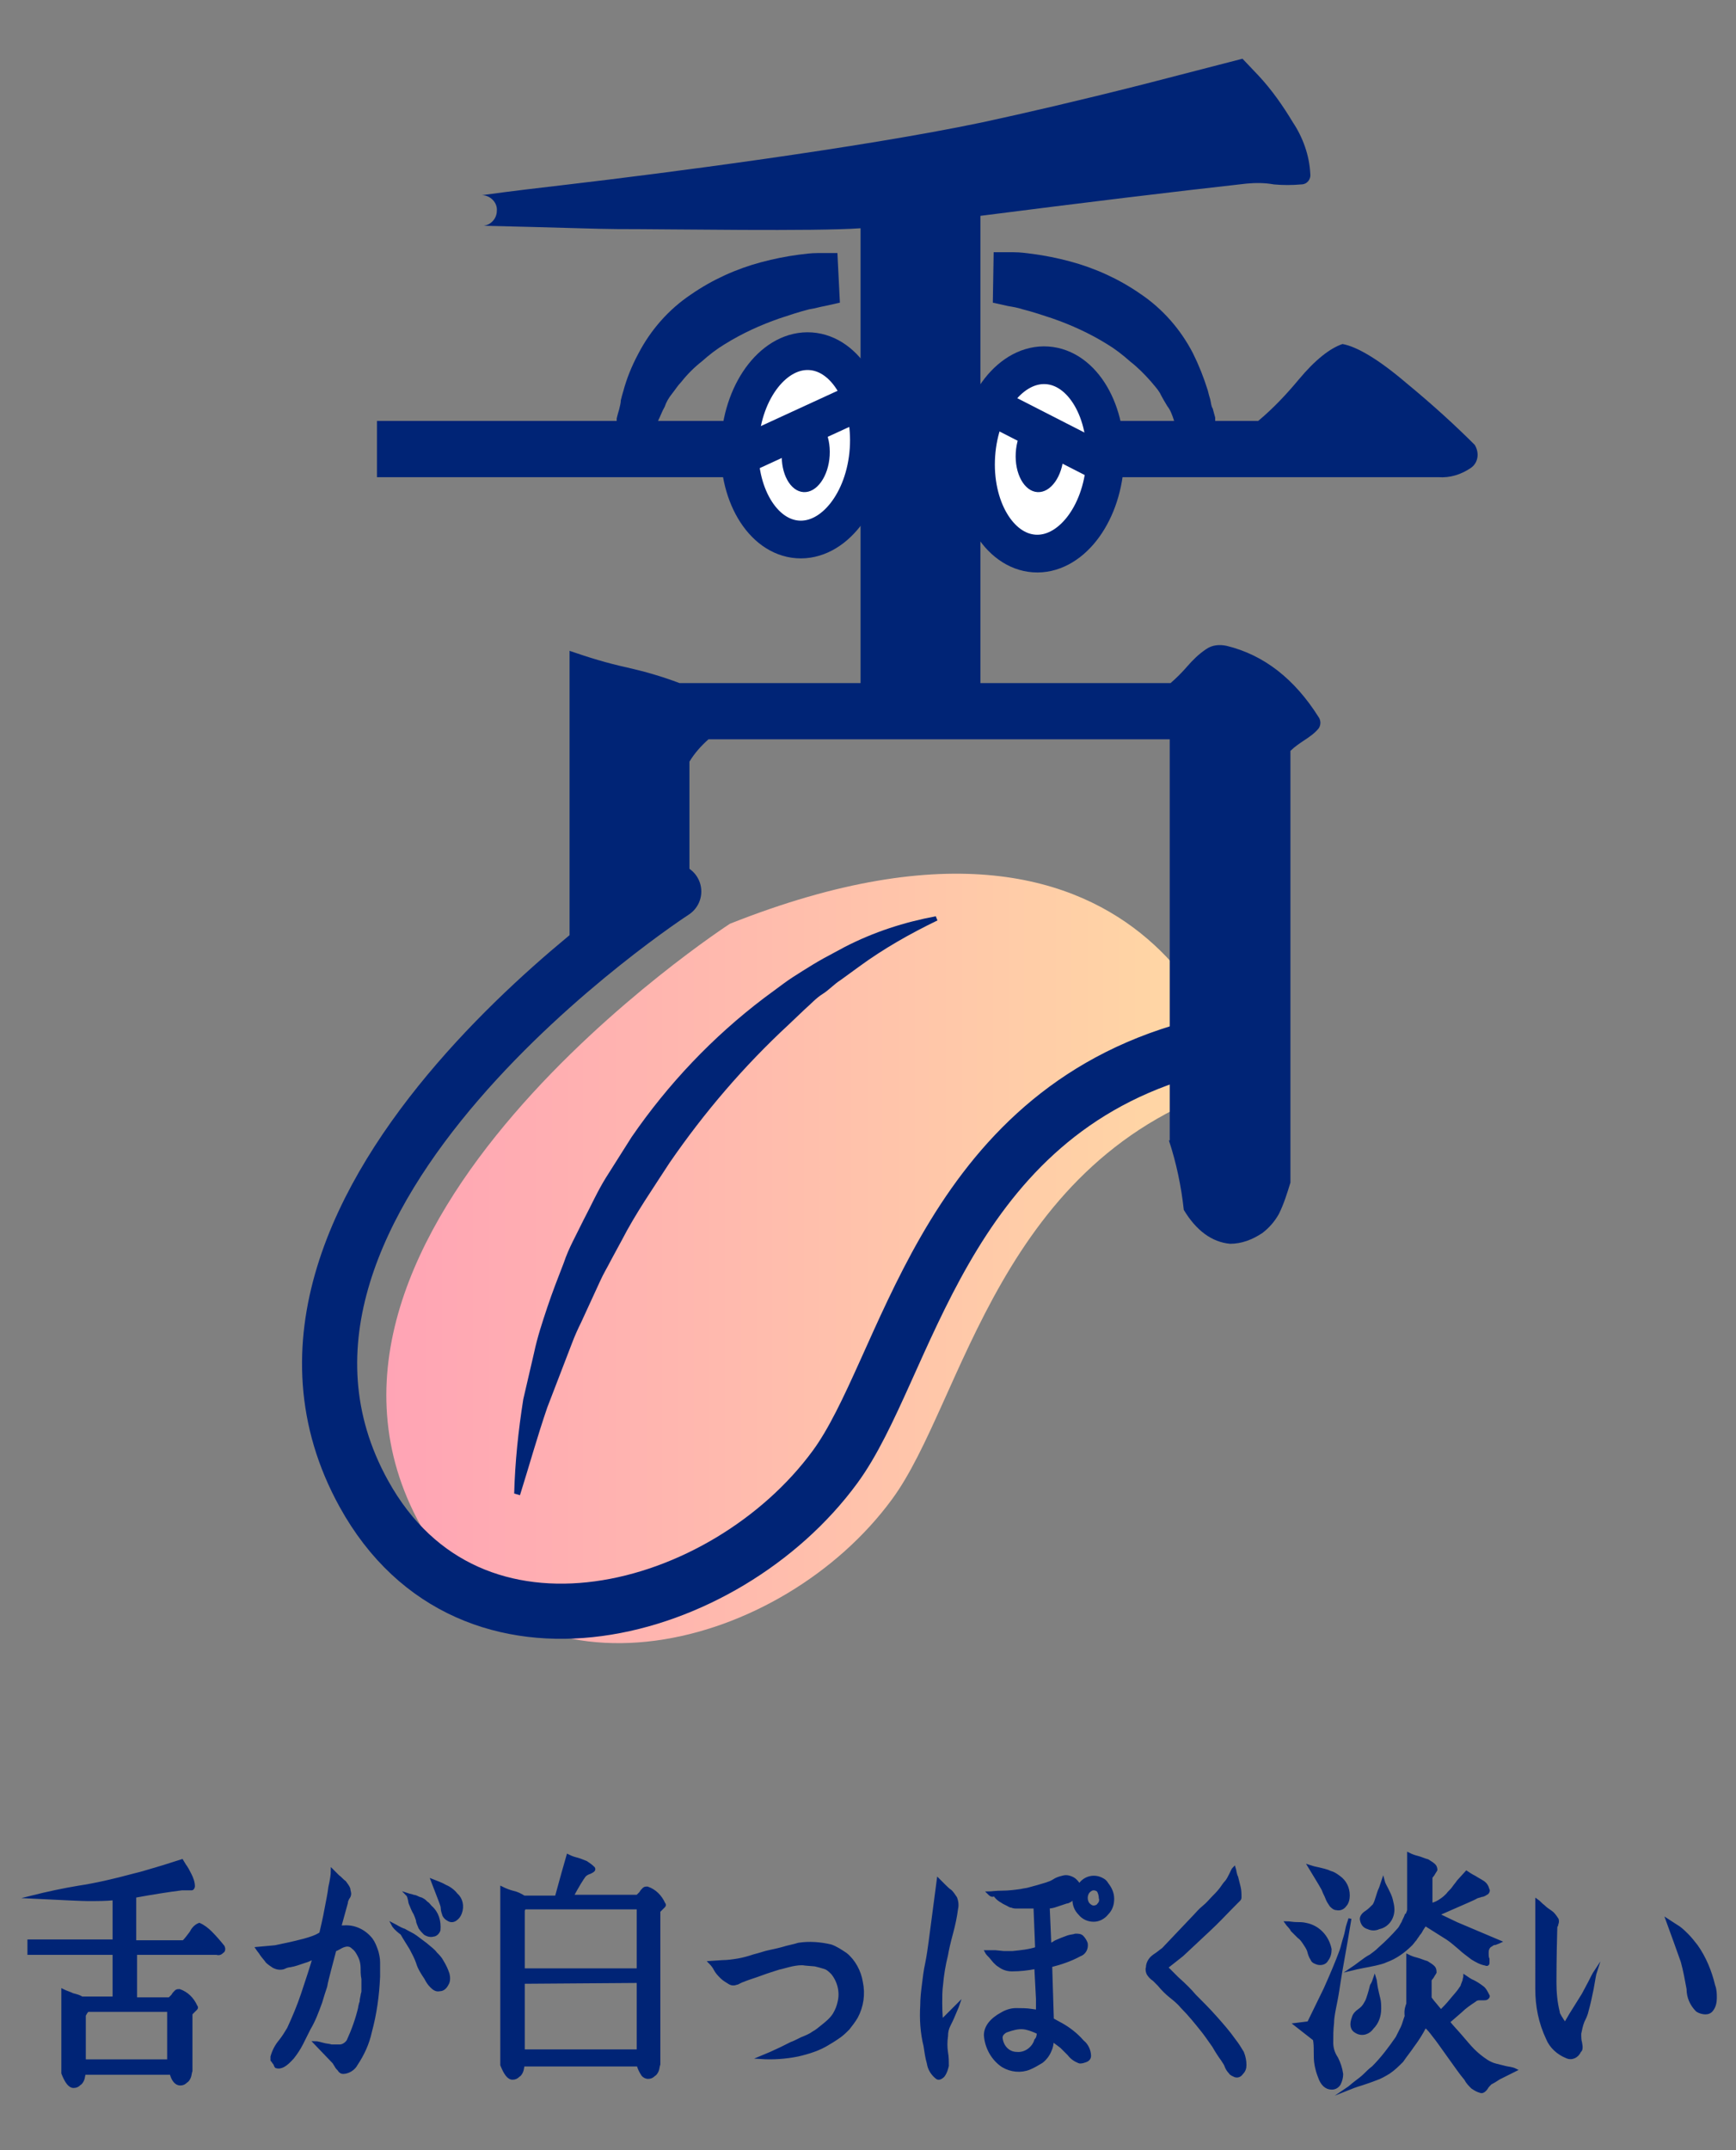
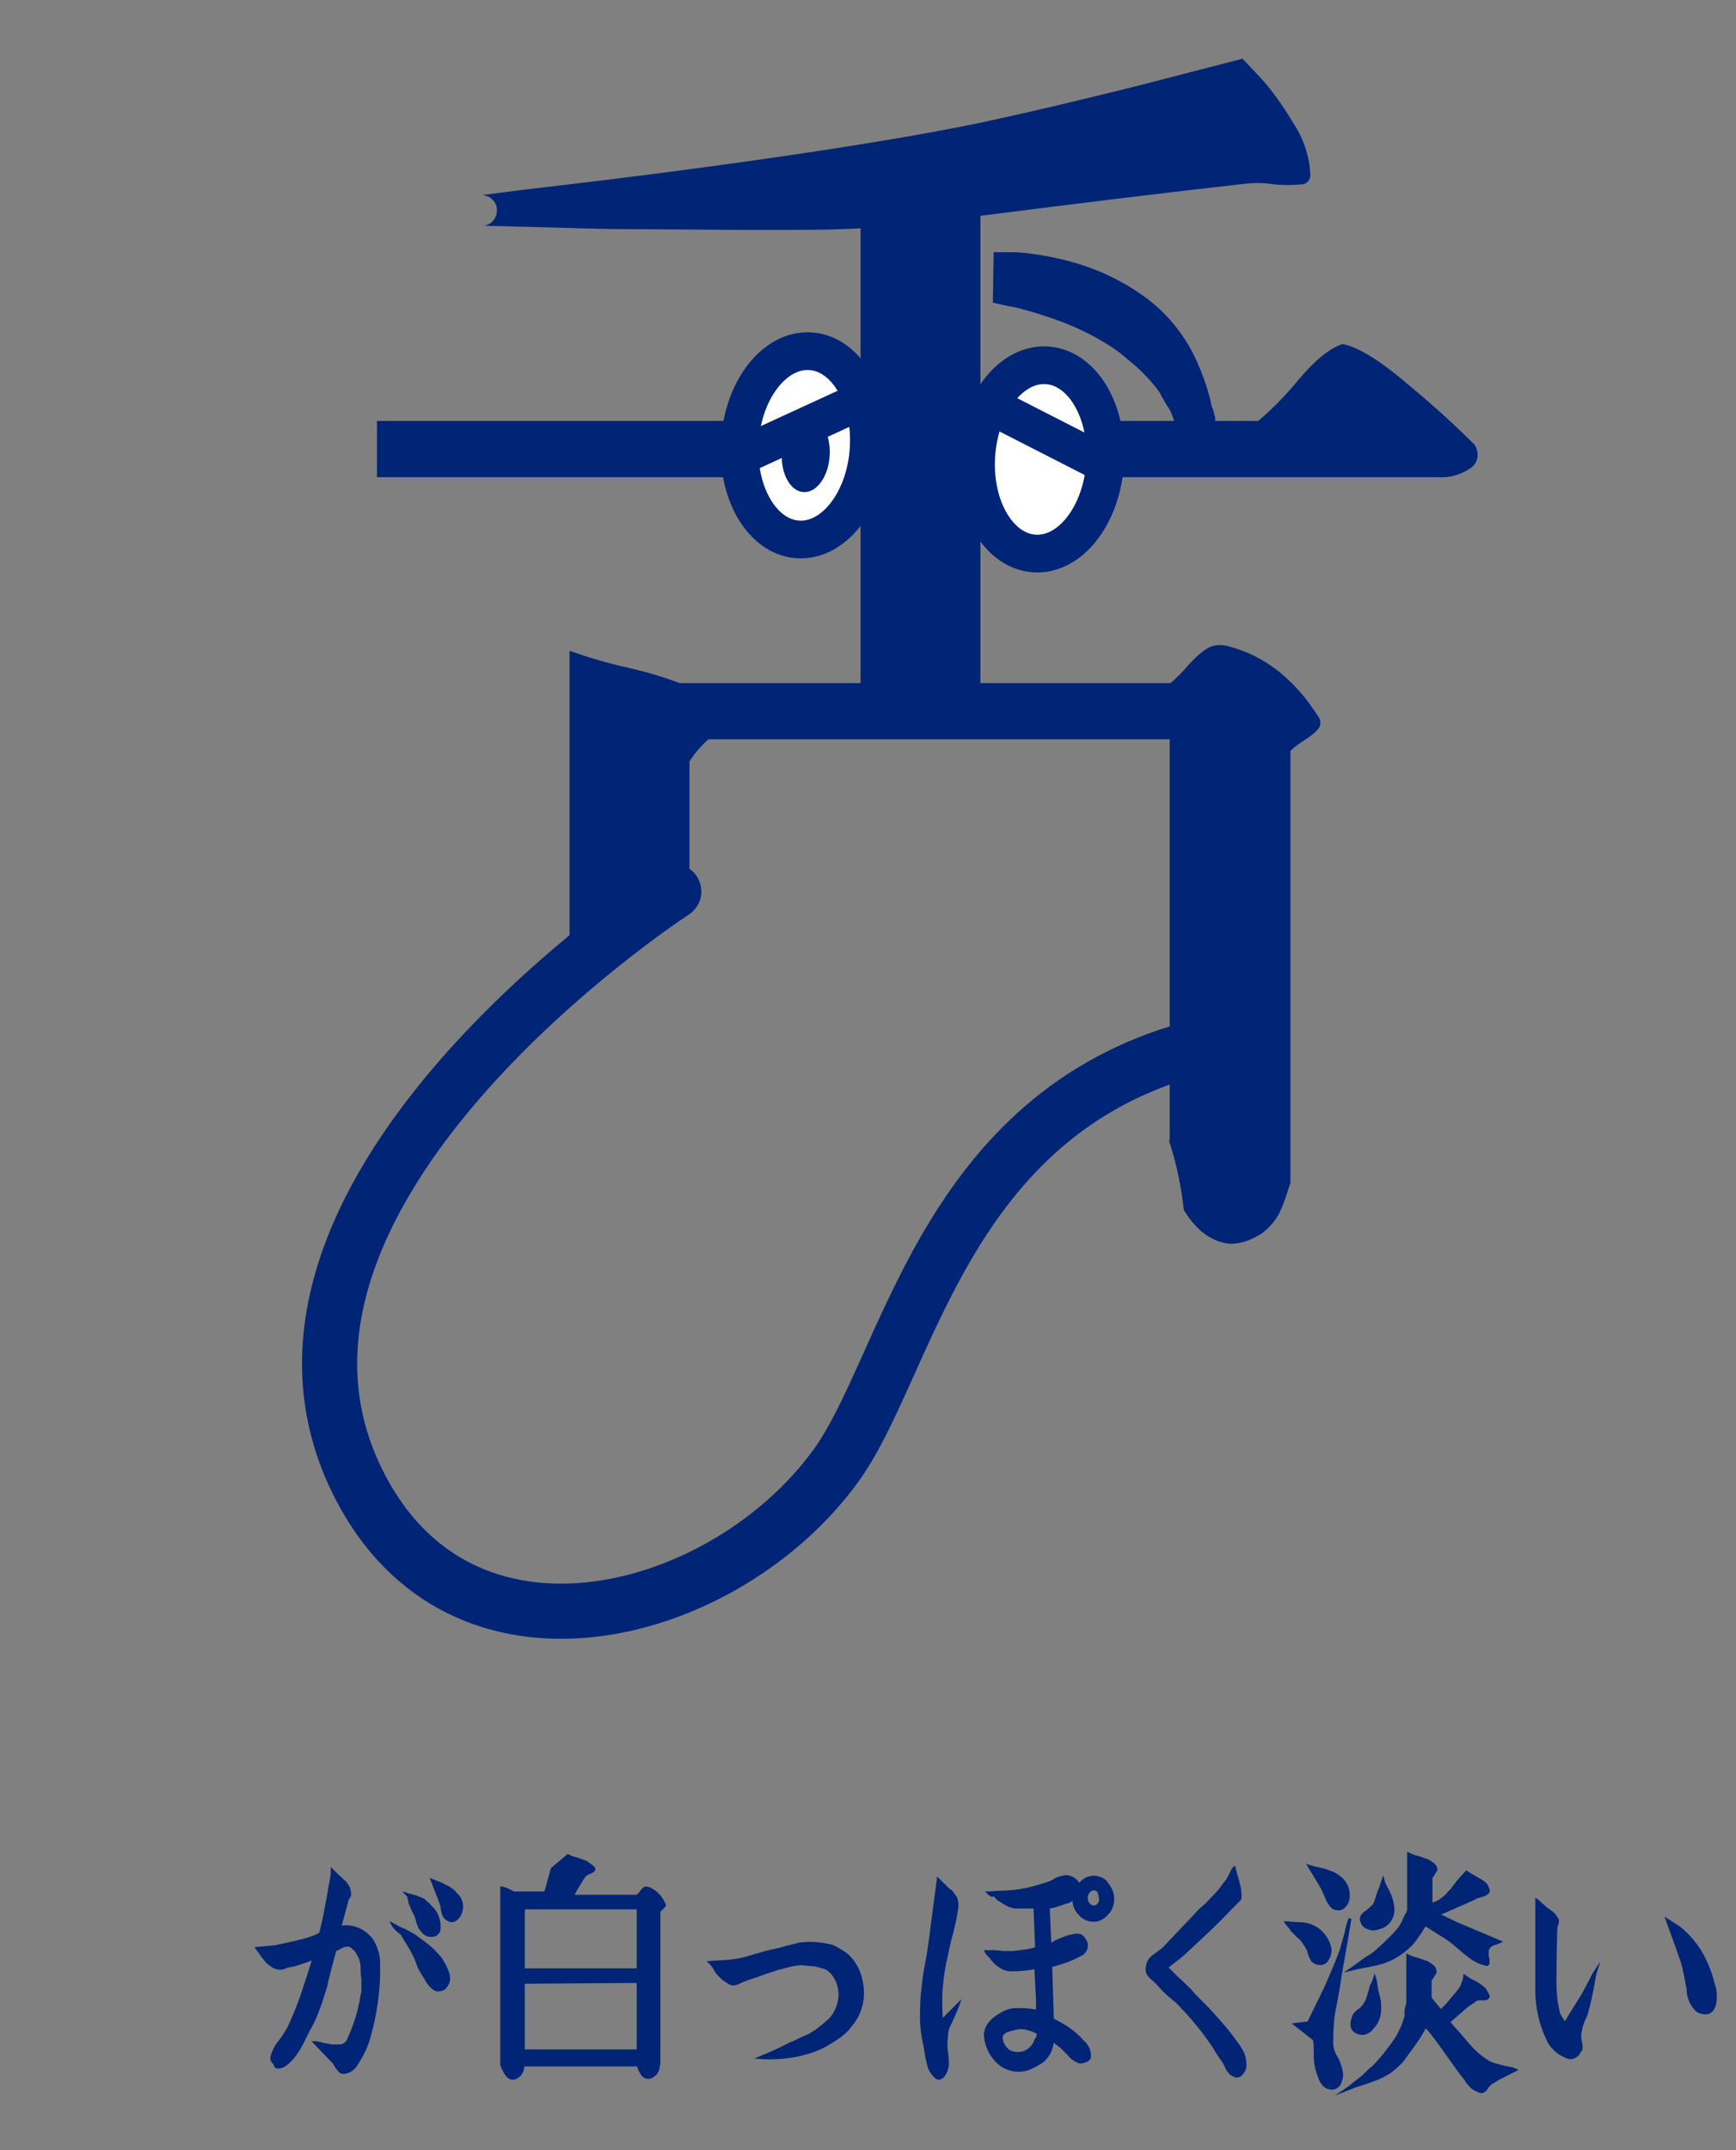
<svg xmlns="http://www.w3.org/2000/svg" version="1.1" id="レイヤー_1" x="0px" y="0px" viewBox="0 0 210 260" style="enable-background:new 0 0 210 260;" xml:space="preserve">
  <rect x="0" y="0" width="210" height="260" fill="#808080" stroke="none" />
  <style type="text/css">
	.st0{fill:#002476;stroke:#002476;stroke-width:0.361;stroke-miterlimit:10;}
	.st1{fill:url(#SVGID_1_);}
	.st2{fill:none;stroke:#002476;stroke-width:6.67;stroke-linecap:round;stroke-miterlimit:10;}
	.st3{fill:#002476;}
	.st4{fill:#FFFFFF;stroke:#002476;stroke-width:4.56;stroke-miterlimit:10;}
	.st5{fill:none;stroke:#002476;stroke-width:4.56;stroke-miterlimit:10;}
</style>
  <title>type_title_b</title>
  <g>
    <g id="デザイン">
-       <path class="st0" d="M22,225l0.3,0.5c0.3,0.4,0.5,0.8,0.7,1.2c0.2,0.4,0.4,0.9,0.4,1.4c0,0.1-0.1,0.3-0.2,0.3c-0.2,0-0.4,0-0.6,0    c-0.2,0-0.4,0-0.6,0c-1.6,0.2-3.5,0.5-5.7,0.9v5.5h5.9c0.3-0.3,0.6-0.7,0.9-1.1c0.2-0.4,0.5-0.8,1-1c0.5,0.2,1,0.6,1.4,1    c0.6,0.6,1.1,1.2,1.5,1.7c0.1,0.2,0.1,0.5-0.1,0.6c-0.2,0.2-0.4,0.3-0.7,0.2h-9.8v5.5h4.1c0.1-0.1,0.3-0.3,0.4-0.4    c0.1-0.2,0.2-0.3,0.4-0.5c0.1-0.1,0.3-0.1,0.4-0.1c0.9,0.3,1.6,1,2,1.9c0.1,0.1,0.1,0.2,0,0.3c-0.1,0.1-0.2,0.2-0.3,0.3    c-0.1,0.1-0.2,0.2-0.3,0.3v6.9c-0.1,0.3-0.1,0.6-0.2,0.8c-0.1,0.2-0.2,0.4-0.4,0.5c-0.2,0.2-0.4,0.3-0.7,0.3    c-0.5,0-0.9-0.5-1.1-1.3H10.2c-0.1,0.3-0.1,0.6-0.2,0.8c-0.1,0.2-0.2,0.4-0.4,0.5c-0.2,0.2-0.4,0.3-0.7,0.3    c-0.5,0-0.9-0.6-1.3-1.6v-10c0.4,0.2,0.8,0.3,1.2,0.5c0.4,0.1,0.8,0.2,1.1,0.4h3.9v-5.4H3.5v-1.5h10.3v-5.1c-1,0.1-2,0.1-3.2,0.1    c-0.6,0-2.8-0.1-6.8-0.3c2-0.5,3.9-0.9,5.7-1.2c2-0.3,4.2-0.8,6.8-1.5c0.9-0.2,2.1-0.6,3.5-1L22,225z M10.6,243.1    c-0.2,0.2-0.3,0.4-0.4,0.6v5.5h10.2v-6.1H10.6z" />
      <path class="st0" d="M31.1,235.6l2.2-0.2c0.9-0.2,2-0.4,3.5-0.8c0.7-0.2,1.4-0.4,2-0.8c0.1-0.5,0.4-1.6,0.7-3.3    c0.1-0.6,0.3-1.4,0.4-2.3c0.2-0.9,0.3-1.5,0.3-2c0.2,0.2,0.5,0.5,0.7,0.7c0.3,0.2,0.5,0.5,0.8,0.7c0.2,0.3,0.4,0.5,0.5,0.8    c0,0.2,0.1,0.4,0.1,0.6c0,0.2-0.1,0.4-0.2,0.5c-0.1,0.2-0.2,0.4-0.2,0.6l-0.8,2.9h0.5c1.3-0.1,2.5,0.5,3.3,1.5    c0.3,0.4,0.5,0.9,0.7,1.5c0.1,0.4,0.2,0.8,0.2,1.3c0,0.3,0,0.9,0,1.7c-0.1,2.3-0.4,4.5-1,6.7c-0.3,1.4-0.9,2.7-1.7,3.9    c-0.3,0.6-1,1-1.6,1c-0.2,0-0.3-0.1-0.4-0.2c-0.1-0.2-0.3-0.3-0.4-0.5c-0.1-0.2-0.2-0.3-0.3-0.5l-2.3-2.4c0.3,0,0.6,0.1,1,0.2    c0.3,0.1,0.7,0.1,1,0.2c0.3,0,0.6,0,1,0c0.4,0,0.8-0.3,1-0.6c0.6-1.3,1.1-2.7,1.4-4c0-0.2,0.1-0.4,0.1-0.5    c0.1-0.2,0.1-0.4,0.1-0.5l0.1-0.5c0-0.2,0.1-0.3,0.1-0.5c0-0.1,0-0.3,0-0.5c0-0.2,0-0.4,0-0.5c0-0.2,0-0.4,0-0.5    c-0.1-0.5-0.1-1-0.1-1.4c0-0.4-0.1-0.9-0.3-1.3c-0.2-0.4-0.4-0.8-0.8-1.1c-0.2-0.2-0.4-0.3-0.7-0.3c-0.2,0-0.5,0.1-0.7,0.2    c-0.2,0.1-0.5,0.3-0.8,0.4l-0.1,0.4l-0.5,1.9c-0.2,0.8-0.4,1.5-0.5,2.1c-0.2,0.6-0.4,1.2-0.6,1.9c-0.4,1.1-0.8,2.2-1.4,3.2    c-0.3,0.6-0.6,1.2-0.9,1.8c-0.3,0.6-0.7,1.2-1.1,1.7c-0.8,0.9-1.4,1.3-2,1.1c-0.1-0.1-0.1-0.3-0.2-0.4c-0.1-0.1-0.2-0.3-0.3-0.4    c0-0.1,0-0.3,0-0.4c0.2-0.7,0.5-1.3,1-1.9c0.4-0.5,0.7-1,1-1.5c0.6-1.3,1.2-2.7,1.7-4.2c0.6-1.8,1.1-3.3,1.4-4.4    c-0.4,0.2-0.8,0.4-1.2,0.5c-0.6,0.2-1.1,0.4-1.7,0.5c-0.2,0-0.5,0.1-0.7,0.2c-0.2,0.1-0.4,0.1-0.6,0.1c-0.2,0-0.5-0.1-0.7-0.2    c-0.3-0.2-0.6-0.4-0.8-0.6c-0.2-0.3-0.5-0.6-0.7-0.9C31.5,236.1,31.3,235.9,31.1,235.6z M47.5,232.7c0.4,0.2,0.8,0.5,1.4,0.7    c0.5,0.3,1,0.5,1.4,0.8c0.4,0.3,0.8,0.6,1.2,0.9c0.6,0.5,1,0.8,1.2,1.1c0.3,0.3,0.6,0.6,0.8,1c0.3,0.5,0.5,0.9,0.7,1.5    c0.1,0.4,0.1,0.9-0.1,1.2c-0.2,0.4-0.5,0.7-0.9,0.7c-0.4,0.1-0.7-0.1-1-0.4c-0.3-0.3-0.5-0.6-0.7-1c-0.4-0.6-0.8-1.2-1-1.9    c-0.2-0.6-0.5-1.1-0.8-1.7c-0.3-0.5-0.7-1.1-1.1-1.8C47.9,233.3,47.6,232.9,47.5,232.7z M49.3,229.1c0.3,0.1,0.5,0.1,0.7,0.2    c0.2,0,0.4,0.1,0.6,0.2c0.2,0.1,0.4,0.1,0.5,0.2c0.2,0.1,0.3,0.2,0.5,0.4c0.2,0.1,0.3,0.3,0.5,0.5c0.8,0.7,1.1,1.7,1,2.8    c-0.1,0.3-0.4,0.6-0.7,0.6c-0.3,0.1-0.7,0-1-0.2c-0.2-0.2-0.4-0.4-0.6-0.7c-0.1-0.3-0.3-0.6-0.3-0.9c-0.1-0.3-0.2-0.6-0.3-0.8    c-0.2-0.3-0.4-0.8-0.6-1.3C49.5,229.5,49.4,229.2,49.3,229.1z M52.3,227.4c0.5,0.2,1.1,0.4,1.6,0.7c0.5,0.2,1,0.6,1.3,1    c0.6,0.5,0.8,1.4,0.5,2.2c-0.1,0.3-0.3,0.6-0.6,0.8c-0.3,0.2-0.6,0.2-0.9,0c-0.2-0.1-0.4-0.3-0.5-0.5c-0.1-0.3-0.2-0.6-0.2-0.8    c0-0.3-0.1-0.5-0.2-0.8L52.3,227.4z" />
-       <path class="st0" d="M68.7,224.4c0.4,0.2,0.7,0.3,1.1,0.4c0.4,0.1,0.8,0.3,1.1,0.4c0.3,0.2,0.6,0.4,0.9,0.7c0.1,0.2,0,0.3-0.4,0.5    c-0.3,0.1-0.5,0.2-0.7,0.4c-0.3,0.4-0.8,1.2-1.5,2.5h7.9c0.1-0.1,0.3-0.3,0.4-0.4c0.1-0.2,0.2-0.3,0.4-0.5    c0.1-0.1,0.3-0.1,0.4-0.1c0.9,0.3,1.6,1,2,1.9c0.1,0.1,0.1,0.2,0,0.3c-0.1,0.1-0.2,0.2-0.3,0.3c-0.1,0.1-0.2,0.2-0.3,0.3v18.5    c-0.1,0.3-0.1,0.6-0.2,0.8c-0.1,0.2-0.2,0.4-0.4,0.5c-0.2,0.2-0.4,0.3-0.7,0.3c-0.3,0-0.6-0.2-0.7-0.4c-0.2-0.3-0.4-0.7-0.5-1.1    H63.3c-0.1,0.3-0.1,0.6-0.2,0.8c-0.1,0.2-0.2,0.4-0.4,0.5c-0.2,0.2-0.4,0.3-0.7,0.3c-0.5,0-0.9-0.6-1.3-1.6v-21.4    c0.4,0.2,0.9,0.4,1.3,0.5c0.5,0.1,0.9,0.3,1.4,0.6h3.9l0.8-2.9L68.7,224.4z M63.5,230.7c-0.1,0.1-0.2,0.2-0.2,0.4v7.1h13.9v-7.5    H63.5z M63.3,239.7v8.3h13.9v-8.4L63.3,239.7z" />
+       <path class="st0" d="M68.7,224.4c0.4,0.2,0.7,0.3,1.1,0.4c0.4,0.1,0.8,0.3,1.1,0.4c0.3,0.2,0.6,0.4,0.9,0.7c0.1,0.2,0,0.3-0.4,0.5    c-0.3,0.1-0.5,0.2-0.7,0.4c-0.3,0.4-0.8,1.2-1.5,2.5h7.9c0.1-0.1,0.3-0.3,0.4-0.4c0.1-0.2,0.2-0.3,0.4-0.5    c0.1-0.1,0.3-0.1,0.4-0.1c0.9,0.3,1.6,1,2,1.9c0.1,0.1,0.1,0.2,0,0.3c-0.1,0.1-0.2,0.2-0.3,0.3c-0.1,0.1-0.2,0.2-0.3,0.3v18.5    c-0.1,0.3-0.1,0.6-0.2,0.8c-0.1,0.2-0.2,0.4-0.4,0.5c-0.2,0.2-0.4,0.3-0.7,0.3c-0.3,0-0.6-0.2-0.7-0.4c-0.2-0.3-0.4-0.7-0.5-1.1    H63.3c-0.1,0.3-0.1,0.6-0.2,0.8c-0.1,0.2-0.2,0.4-0.4,0.5c-0.2,0.2-0.4,0.3-0.7,0.3c-0.5,0-0.9-0.6-1.3-1.6v-21.4    c0.5,0.1,0.9,0.3,1.4,0.6h3.9l0.8-2.9L68.7,224.4z M63.5,230.7c-0.1,0.1-0.2,0.2-0.2,0.4v7.1h13.9v-7.5    H63.5z M63.3,239.7v8.3h13.9v-8.4L63.3,239.7z" />
      <path class="st0" d="M85.9,237.3l1.5-0.1c0.6,0,1.3-0.1,1.9-0.2c0.6-0.1,1.3-0.3,1.9-0.5c0.8-0.2,1.3-0.4,1.8-0.5    c0.4-0.1,1-0.2,1.7-0.4c0.6-0.2,1.3-0.3,1.9-0.5c1.3-0.2,2.6-0.1,3.9,0.2c0.6,0.2,1.2,0.6,1.8,1c1,0.8,1.7,2.1,1.9,3.4    c0.3,1.4,0.1,2.9-0.6,4.2c-0.3,0.5-0.6,0.9-1,1.4c-0.3,0.3-0.6,0.6-1,0.9c-0.3,0.2-0.7,0.5-1.4,0.9c-1.1,0.7-2.4,1.1-3.7,1.4    c-1.5,0.3-3,0.4-4.5,0.3l1.2-0.5l1.3-0.6l1.2-0.6c0.3-0.1,0.7-0.3,1.3-0.6c0.5-0.2,1-0.4,1.4-0.7c0.4-0.2,0.7-0.5,1.1-0.8    c0.5-0.4,1-0.8,1.4-1.4c0.3-0.5,0.5-1,0.6-1.5c0.3-1.2,0-2.5-0.8-3.5c-0.3-0.3-0.6-0.6-1-0.7c-0.3-0.1-0.7-0.2-1.1-0.3l-1.2-0.1    c-0.5-0.1-1.1,0-1.6,0.1c-0.5,0.1-1.1,0.3-1.6,0.4c-0.6,0.2-1.3,0.4-2.1,0.7c-0.8,0.3-1.5,0.5-2,0.7c-0.2,0.1-0.3,0.1-0.5,0.2    l-0.4,0.2c-0.1,0-0.3,0.1-0.4,0.1c-0.2,0-0.3,0-0.5-0.1c-0.3-0.2-0.7-0.4-1-0.7c-0.3-0.3-0.6-0.6-0.8-1    C86.4,237.9,86.2,237.6,85.9,237.3z" />
      <path class="st0" d="M115.9,242.4c-0.1,0.3-0.3,0.7-0.5,1.2s-0.4,0.9-0.6,1.3c-0.2,0.4-0.3,0.8-0.3,1.3c-0.1,0.7-0.1,1.3,0,2    c0.1,0.5,0.1,1.1,0.1,1.6c-0.1,0.4-0.2,0.8-0.5,1.2c-0.3,0.3-0.6,0.4-0.8,0.2c-0.5-0.4-0.9-1-1-1.7c-0.2-0.7-0.3-1.4-0.4-2.1    c-0.4-1.6-0.5-3.3-0.4-4.9c0-0.9,0.1-1.7,0.2-2.5c0.1-0.8,0.2-1.7,0.4-2.6c0.2-1,0.3-1.8,0.4-2.5l1-7.6c0.2,0.2,0.4,0.4,0.7,0.7    s0.5,0.5,0.8,0.7c0.2,0.2,0.4,0.5,0.6,0.8c0.2,0.5,0.2,1,0.1,1.4c-0.1,0.8-0.3,1.8-0.6,2.9s-0.5,2-0.6,2.6    c-0.3,1.2-0.5,2.4-0.6,3.6c-0.1,0.7-0.1,1.5-0.1,2.2c0,1.4,0.1,2.1,0.1,2.2L115.9,242.4z M119.6,228.9c0.3,0,0.8-0.1,1.7-0.1    c0.7,0,1.5-0.1,2.2-0.2c0.4-0.1,0.7-0.1,1-0.2l1.1-0.3l1-0.3c0.3-0.1,0.6-0.2,0.9-0.4c0.3-0.2,0.6-0.3,1-0.4    c0.3-0.1,0.6-0.1,0.9,0c0.3,0.1,0.5,0.2,0.7,0.4c0.2,0.2,0.4,0.4,0.4,0.7c0.6-1.1,1.9-1.4,2.9-0.8c0.2,0.1,0.4,0.3,0.5,0.5    c0.4,0.5,0.7,1.1,0.7,1.8c0,0.7-0.2,1.3-0.7,1.8c-0.4,0.5-1,0.8-1.6,0.8c-0.7,0-1.3-0.3-1.7-0.8c-0.5-0.5-0.7-1.1-0.7-1.8v-0.2    c-0.1,0.1-0.3,0.3-0.4,0.4c-0.2,0.1-0.3,0.2-0.5,0.2l-0.6,0.2l-0.6,0.2c-0.3,0.1-0.6,0.2-1,0.2l0.2,4.6c0.2-0.1,0.4-0.2,0.7-0.4    l0.7-0.3c0.3-0.1,0.5-0.2,0.8-0.3c0.3-0.1,0.6-0.1,0.9-0.2c0.3,0,0.6,0,0.8,0.2c0.2,0.2,0.4,0.5,0.5,0.8c0.1,0.6-0.2,1.2-0.8,1.4    c-1.1,0.6-2.3,1-3.5,1.3l0.2,6.5l1.1,0.6c0.9,0.5,1.8,1.2,2.5,2c0,0.1,0.1,0.1,0.1,0.1c0.5,0.4,0.8,1.1,0.8,1.7    c0,0.3-0.2,0.5-0.5,0.6c-0.3,0.1-0.6,0.2-0.8,0.1c-0.5-0.2-0.9-0.5-1.2-0.9c-0.3-0.3-0.6-0.6-0.9-0.9c-0.5-0.4-1-0.7-1.1-0.9    c0,0.5-0.1,1-0.3,1.4c-0.2,0.5-0.6,1-1,1.3c-0.5,0.3-1,0.6-1.5,0.8c-1,0.4-2.2,0.3-3.2-0.3c-1.2-0.8-2-2.2-2.1-3.7    c0-1,0.7-1.9,2-2.6c0.5-0.3,1.1-0.5,1.7-0.5c0.6,0,1.3,0,1.9,0.1l0.7,0.1c0-0.6,0-1.1,0-1.5l-0.2-3.8c-1,0.2-1.9,0.3-2.9,0.3    c-0.6,0-1.1-0.2-1.5-0.5c-0.2-0.1-0.4-0.3-0.6-0.5l-0.5-0.6c-0.2-0.2-0.4-0.4-0.5-0.6c0.3,0,0.6,0,1.1,0l1,0.1c0.2,0,0.6,0,1.1,0    c1-0.1,2-0.2,2.9-0.5l-0.2-5c-0.6,0-1.3,0-2.2,0c-0.2,0-0.4,0-0.6-0.1c-0.2,0-0.3-0.1-0.5-0.2l-0.4-0.2c-0.2-0.1-0.3-0.2-0.5-0.3    c-0.3-0.2-0.5-0.4-0.7-0.7C120,229.3,119.8,229.1,119.6,228.9z M125.6,245.8c-0.4-0.2-0.9-0.4-1.3-0.5c-0.7-0.2-1.3-0.1-2,0.1    l-0.6,0.2c-0.2,0.1-0.3,0.2-0.4,0.3c-0.1,0.1-0.2,0.3-0.2,0.5c0.1,1.1,0.9,1.9,1.9,1.9c1,0.1,2-0.6,2.3-1.6    C125.5,246.5,125.6,246.2,125.6,245.8z M131.7,228.7c-0.2,0.2-0.3,0.5-0.3,0.8c0,0.3,0.1,0.6,0.3,0.8c0.2,0.2,0.4,0.3,0.6,0.3    c0.2,0,0.5-0.1,0.6-0.3c0.2-0.2,0.3-0.5,0.2-0.8c0-0.3-0.1-0.6-0.2-0.8c-0.1-0.2-0.4-0.3-0.6-0.3    C132.1,228.4,131.9,228.5,131.7,228.7z" />
      <path class="st0" d="M149.3,225.9c0.1,0.3,0.1,0.7,0.3,1.1c0.1,0.4,0.2,0.8,0.3,1.2c0.1,0.4,0.1,0.8,0.1,1.2c0,0.1,0,0.2-0.1,0.3    c-0.1,0.1-0.2,0.2-0.3,0.3c-0.1,0.1-0.2,0.2-0.3,0.3c-1,1-2,2.1-3.2,3.2l-3.1,2.9l-1.9,1.5l1.3,1.3c0.9,0.8,1.6,1.5,2.1,2.1    c0.8,0.8,1.7,1.7,2.5,2.6c0.8,0.9,1.6,1.8,2.3,2.8c0.4,0.5,0.7,1,1,1.5c0.2,0.5,0.3,1,0.3,1.5c0,0.4-0.1,0.7-0.4,1    c-0.2,0.3-0.5,0.4-0.8,0.3c-0.2-0.1-0.5-0.2-0.6-0.4c-0.2-0.2-0.4-0.5-0.5-0.8c-0.1-0.3-0.3-0.5-0.4-0.7c-0.3-0.4-0.7-1-1.1-1.7    c-0.5-0.7-0.9-1.3-1.3-1.8c-0.8-1-1.6-2-2.5-2.9c-0.4-0.5-0.9-0.9-1.4-1.3c-0.5-0.4-1-0.9-1.4-1.4c-0.2-0.2-0.4-0.4-0.6-0.6    c-0.3-0.2-0.5-0.4-0.7-0.7c-0.1-0.2-0.2-0.5-0.1-0.8c0-0.3,0.1-0.6,0.3-0.9c0.2-0.3,0.5-0.5,0.8-0.7c0.3-0.2,0.5-0.4,0.8-0.6    l3.8-4c0.3-0.3,0.6-0.7,1.1-1.1s0.8-0.8,1.1-1.1c0.3-0.3,0.7-0.7,1-1.1c0.3-0.4,0.4-0.6,0.6-0.8s0.4-0.6,0.6-1    S149.1,226.1,149.3,225.9z" />
      <path class="st0" d="M155.6,232.5c0.4,0,0.8,0.1,1.2,0.1c0.4,0,0.8,0,1.2,0.1c1.5,0.3,2.6,1.5,2.9,3c0,0.5-0.1,0.9-0.4,1.3    c-0.2,0.4-0.7,0.5-1.1,0.4c-0.3-0.1-0.6-0.2-0.7-0.5c-0.2-0.3-0.3-0.6-0.4-1c-0.1-0.3-0.3-0.6-0.5-0.9c-0.2-0.3-0.4-0.6-0.7-0.8    c-0.2-0.2-0.5-0.5-0.8-0.8C156.1,233,155.8,232.8,155.6,232.5z M156.7,244.8l1.6-0.2l2-4.1c0.9-2,1.5-3.5,1.8-4.3    c0.2-0.5,0.3-0.9,0.4-1.3c0.1-0.4,0.3-0.9,0.4-1.5s0.3-1,0.4-1.4c-0.6,3.7-1.1,6.2-1.3,7.6c-0.1,0.6-0.2,1.4-0.4,2.4    c-0.2,1-0.4,1.9-0.4,2.6c-0.1,0.8-0.1,1.6-0.1,2.4c0,0.7,0.2,1.3,0.6,1.9c0.3,0.6,0.5,1.2,0.6,1.9c0,0.4-0.1,0.8-0.3,1.2    c-0.2,0.3-0.5,0.5-0.9,0.5c-0.7,0-1.2-0.5-1.5-1.4c-0.2-0.5-0.3-0.9-0.4-1.4c-0.1-0.5-0.1-1.1-0.1-1.6c0-0.5,0-1-0.1-1.5    L156.7,244.8z M158.4,225.7c0.3,0.1,0.7,0.2,1.2,0.3c0.4,0.1,0.9,0.2,1.3,0.4c0.4,0.1,0.7,0.3,1.1,0.6c0.7,0.5,1.1,1.3,1.1,2.2    c0,0.4-0.1,0.9-0.4,1.2c-0.2,0.3-0.6,0.5-1,0.4c-0.3,0-0.5-0.2-0.7-0.4c-0.2-0.3-0.4-0.6-0.5-0.9c-0.1-0.3-0.3-0.6-0.4-0.9    C160.1,228.5,159.5,227.5,158.4,225.7L158.4,225.7z M170.3,242.3v-5.8c0.4,0.2,0.7,0.3,1.1,0.4c0.4,0.1,0.8,0.3,1.2,0.4    c0.3,0.2,0.7,0.4,0.9,0.7c0.1,0.2,0.1,0.4,0.1,0.5c-0.1,0.2-0.2,0.3-0.3,0.5c-0.1,0.2-0.3,0.3-0.3,0.5v2.1l0.3,0.4l1,1.2    c0.4-0.4,0.8-0.8,1.2-1.3c0.4-0.5,0.9-1,1.2-1.5c0.1-0.1,0.2-0.3,0.2-0.4c0.1-0.2,0.1-0.3,0.2-0.5c0-0.2,0.1-0.4,0.1-0.5    c0.3,0.2,0.7,0.5,1,0.6c0.4,0.2,0.7,0.4,1.1,0.7c0.3,0.2,0.5,0.6,0.7,1c0.1,0.1,0,0.2-0.1,0.3c-0.1,0.1-0.3,0.1-0.4,0.1    c-0.2,0-0.4,0-0.6,0c-0.2,0-0.4,0.1-0.5,0.2c-0.6,0.4-1.2,0.8-1.7,1.3l-1.5,1.3l0.1,0.1c0.3,0.4,0.8,0.9,1.4,1.6s1.1,1.3,1.5,1.7    c0.5,0.5,1,0.9,1.6,1.3c0.3,0.2,0.7,0.4,1.1,0.5c0.4,0.1,0.8,0.2,1.2,0.3c0.4,0.1,0.8,0.1,1.2,0.3l-1,0.5l-1,0.5    c-0.3,0.2-0.6,0.4-1,0.6c-0.2,0.2-0.4,0.4-0.5,0.6c-0.2,0.3-0.5,0.5-0.7,0.4c-0.4-0.1-0.7-0.3-1-0.5c-0.3-0.3-0.6-0.6-0.8-1    c-0.6-0.7-1.2-1.6-2-2.7s-1.4-2-1.9-2.6c-0.3-0.4-0.6-0.8-1-1.1c-0.4,0.8-0.9,1.6-1.5,2.4c-0.4,0.6-0.9,1.2-1.3,1.8    c-0.5,0.5-1,1-1.6,1.4c-0.5,0.3-1,0.6-1.6,0.8c-0.5,0.2-1.1,0.4-1.7,0.6c-0.7,0.2-1.2,0.4-1.7,0.6c0.3-0.2,0.6-0.5,1-0.8    s0.8-0.6,1.1-0.9c0.3-0.3,0.6-0.6,1-0.9c1.1-1.1,2-2.3,2.9-3.6c0.2-0.4,0.4-0.8,0.6-1.2c0.2-0.4,0.3-0.9,0.5-1.4    C170,243,170.2,242.6,170.3,242.3L170.3,242.3z M170.4,231v-6.8c0.4,0.2,0.7,0.3,1.1,0.4c0.4,0.1,0.8,0.3,1.2,0.4    c0.3,0.2,0.7,0.4,0.9,0.7c0.1,0.2,0.1,0.4,0.1,0.4c-0.1,0.2-0.2,0.3-0.3,0.5c-0.1,0.2-0.3,0.3-0.3,0.5v3.2    c0.5-0.1,0.9-0.3,1.3-0.6c0.3-0.2,0.5-0.4,0.7-0.6c0.2-0.3,0.5-0.5,0.7-0.8c0.2-0.3,0.4-0.5,0.6-0.8l1-1.1c0.3,0.2,0.6,0.4,1,0.6    c0.3,0.2,0.7,0.4,1,0.6c0.3,0.2,0.5,0.5,0.6,0.9c0.1,0.1,0,0.3-0.1,0.4c-0.2,0.1-0.4,0.3-0.7,0.3c-0.2,0.1-0.4,0.1-0.6,0.2    c-0.3,0.2-1.3,0.6-3.1,1.4l-1.6,0.7l2.3,1.1l5.2,2.2c-0.2,0.1-0.3,0.1-0.5,0.2c-0.2,0-0.4,0.1-0.5,0.2c-0.2,0.1-0.3,0.2-0.4,0.4    c-0.1,0.2-0.1,0.4-0.1,0.6c0,0.2,0,0.5,0.1,0.7c0,0.2,0,0.4,0,0.5c0,0.1-0.1,0.2-0.3,0.1c-0.6-0.1-1.1-0.4-1.6-0.7    c-0.5-0.4-1.1-0.8-1.5-1.2c-0.5-0.4-0.9-0.8-1.5-1.2l-2.7-1.7l-0.4,0.6c-0.1,0.2-0.2,0.4-0.4,0.6c-0.1,0.2-0.3,0.4-0.4,0.6    c-0.2,0.2-0.3,0.4-0.5,0.6c-0.9,0.9-1.9,1.6-3,2c-0.4,0.2-0.9,0.3-1.3,0.4c-0.4,0.1-1,0.2-1.5,0.3s-1,0.2-1.4,0.3    c0.3-0.2,0.7-0.5,1.1-0.8c0.4-0.3,0.8-0.6,1.2-0.8c0.4-0.3,0.7-0.5,1.1-0.9c0.8-0.7,1.6-1.5,2.3-2.3c0.2-0.2,0.3-0.5,0.5-0.8    c0.1-0.3,0.3-0.6,0.4-0.9C170.2,231.6,170.3,231.3,170.4,231L170.4,231z M166.3,239.2c0.1,0.3,0.1,0.7,0.2,1.2    c0.1,0.5,0.2,0.9,0.3,1.3c0.1,0.4,0.1,0.8,0.1,1.2c0,0.9-0.3,1.7-0.9,2.3c-0.4,0.6-1.2,0.9-1.9,0.5c-0.6-0.3-0.7-0.9-0.4-1.7    c0.1-0.4,0.4-0.7,0.7-0.9c0.3-0.2,0.6-0.5,0.8-0.9c0.2-0.3,0.3-0.7,0.4-1c0.1-0.3,0.2-0.7,0.3-1.1    C166.1,239.8,166.2,239.5,166.3,239.2L166.3,239.2z M167.3,227.4c0.1,0.4,0.3,0.7,0.5,1.1c0.2,0.4,0.4,0.8,0.5,1.2    c0.1,0.4,0.2,0.8,0.2,1.2c0,1.1-0.7,2-1.7,2.2c-0.4,0.2-0.9,0.2-1.3,0c-0.4-0.1-0.7-0.4-0.8-0.9c-0.1-0.3,0.1-0.7,0.6-1    c0.3-0.2,0.6-0.5,0.9-0.8c0.2-0.3,0.3-0.7,0.4-1c0.1-0.3,0.2-0.7,0.4-1.1C167.1,228,167.2,227.7,167.3,227.4L167.3,227.4z" />
      <path class="st0" d="M185.9,229.8c0.3,0.2,0.5,0.5,0.8,0.7c0.3,0.3,0.6,0.5,0.9,0.7c0.3,0.2,0.5,0.5,0.7,0.8    c0.1,0.1,0.1,0.2,0.1,0.4c0,0.1-0.1,0.3-0.1,0.4c-0.1,0.1-0.1,0.3-0.1,0.4c-0.1,3.6-0.1,5.8-0.1,6.5c0,1.2,0.1,2.4,0.4,3.6    c0,0.2,0.1,0.3,0.2,0.5c0.1,0.2,0.2,0.3,0.3,0.5c0.1,0.1,0.2,0.3,0.3,0.5l0.7-1.2l1.5-2.4c0.2-0.4,0.5-0.9,0.8-1.5    c0.3-0.6,0.5-1,0.7-1.3c-0.1,0.3-0.2,1-0.4,2.1c-0.2,1-0.4,1.9-0.6,2.6c-0.1,0.5-0.3,0.9-0.5,1.3c-0.2,0.5-0.3,1-0.4,1.5    c0,0.4,0,0.8,0.1,1.1c0.1,0.5,0.1,0.9-0.1,1c-0.3,0.7-1,1-1.6,0.7c-1-0.4-1.9-1.2-2.3-2.2c-0.9-1.9-1.3-3.9-1.3-6L185.9,229.8z     M201.7,232.2c0.6,0.4,1.1,0.7,1.4,0.9c0.4,0.3,0.7,0.6,1,0.9c0.4,0.4,0.7,0.8,1.1,1.3c1,1.4,1.7,3.1,2.1,4.8    c0.2,0.5,0.2,1,0.2,1.5c0,0.5-0.1,1-0.4,1.4c-0.2,0.3-0.5,0.4-0.8,0.4c-0.3,0-0.7-0.1-1-0.3c-0.7-0.7-1.1-1.6-1.1-2.6    c-0.2-1.1-0.4-2.2-0.7-3.3C203,235.8,202.4,234.1,201.7,232.2L201.7,232.2z" />
      <linearGradient id="SVGID_1_" gradientUnits="userSpaceOnUse" x1="46.755" y1="110.003" x2="149.66" y2="110.003" gradientTransform="matrix(1 0 0 -1 0 262.17)">
        <stop offset="0" style="stop-color:#FFA4B5" />
        <stop offset="1" style="stop-color:#FFDAA3" />
      </linearGradient>
-       <path class="st1" d="M88.3,111.7c0,0-57.2,37.1-37.4,72.8c12.9,23.3,43.8,14.8,57-3.2c8.7-11.8,12.8-41.4,41.8-50.2    C149.6,131.1,141.2,90.7,88.3,111.7z" />
      <path class="st2" d="M81.5,107.8c0,0-57.2,37.1-37.5,72.8c12.9,23.4,43.8,14.8,57-3.2c8.7-11.8,12.8-41.4,41.8-50.2" />
-       <path class="st3" d="M62.2,180.6c0.1-3.8,0.5-7.6,1.1-11.4l1.3-5.6c0.4-1.9,1-3.7,1.6-5.5c0.6-1.8,1.3-3.6,2-5.4    c0.3-0.9,0.7-1.8,1.1-2.6l1.3-2.6c0.9-1.7,1.7-3.5,2.7-5.1l3.1-4.9c4.4-6.4,9.8-12.1,16-16.8l2.3-1.7c0.8-0.6,1.6-1.1,2.4-1.6    s1.6-1,2.5-1.5s1.7-0.9,2.6-1.4c3.5-1.8,7.2-3,11-3.7l0.2,0.5c-3.3,1.6-6.5,3.4-9.5,5.6l-2.2,1.6c-0.8,0.5-1.4,1.2-2.2,1.7    s-1.4,1.2-2.1,1.8l-2,1.9c-5.4,5-10.2,10.6-14.4,16.7c-2,3.1-4.1,6.1-5.8,9.4l-1.3,2.4c-0.4,0.8-0.9,1.6-1.3,2.5l-2.3,5    c-0.4,0.8-0.8,1.7-1.1,2.5l-1,2.6l-2,5.2c-1.2,3.5-2.2,7.1-3.3,10.6L62.2,180.6z" />
      <path class="st3" d="M178.4,53.8c-2.2-2.2-4.9-4.7-8.3-7.5c-3.4-2.9-6-4.4-7.7-4.7c-1.5,0.5-3.3,1.9-5.3,4.3    c-1.5,1.8-3.1,3.5-4.9,5h-33.6V26.1c12.5-1.6,23.2-2.9,32.2-3.9c1.1-0.1,2.2-0.1,3.3,0.1c1.1,0.1,2.2,0.1,3.3,0    c0.7,0,1.2-0.6,1.1-1.3c0,0,0,0,0,0c-0.1-2.2-0.9-4.4-2.1-6.2c-1.2-2-2.6-4-4.2-5.7l-1.9-2l-12,3.1c-7.9,2-14.4,3.5-19.5,4.6    c-14.8,3.1-38.9,6.2-50,7.5c-3.4,0.4-6.9,0.8-10.5,1.3c1,0,1.9,0.9,1.8,1.9c0,0.9-0.7,1.7-1.6,1.8c8.8,0.2,14.1,0.4,16.1,0.4    c6.7,0,24,0.3,29.5-0.1v23.3H45.6v6.8h58.5v24.9H82.2c-2.1-0.8-4.2-1.4-6.4-1.9c-2.3-0.5-4.6-1.2-6.9-2V118    c4-4.2,8.3-9.1,14.5-11.1V92.1c0.6-1,1.4-1.9,2.3-2.7h55.8v48.5h-0.1c0.9,2.7,1.5,5.6,1.8,8.4c1.5,2.5,3.4,3.9,5.6,4.1    c1.4,0,2.7-0.5,3.9-1.3c0.8-0.6,1.5-1.4,2-2.3c0.6-1.2,1-2.5,1.4-3.8V90.8c0.5-0.5,1.1-0.9,1.7-1.3c0.6-0.4,1.2-0.8,1.7-1.4    c0.3-0.4,0.3-1,0-1.4c-2.9-4.6-6.6-7.5-11.1-8.6c-0.9-0.2-1.8-0.1-2.5,0.4c-0.9,0.6-1.6,1.3-2.3,2.1c-0.6,0.7-1.3,1.4-2,2h-23    V57.7H174c1.4,0.1,2.7-0.3,3.9-1.1C178.8,56,179,54.8,178.4,53.8C178.4,53.8,178.4,53.8,178.4,53.8z" />
      <ellipse transform="matrix(6.836351e-02 -0.998 0.998 6.836351e-02 61.8 177.3)" class="st4" cx="125.8" cy="55.6" rx="11.4" ry="7.8" />
      <path class="st3" d="M120.2,30.5c0.8,0,1.6,0,2.4,0c0.8,0,1.5,0.1,2.3,0.2c1.5,0.2,3,0.5,4.5,0.9c3,0.8,5.9,2.1,8.5,3.9    c2.7,1.8,4.9,4.3,6.4,7.2c0.7,1.4,1.3,2.9,1.8,4.5c0.1,0.4,0.2,0.8,0.3,1.1c0.1,0.4,0.1,0.8,0.3,1.1c0.1,0.4,0.2,0.7,0.3,1.1    c0,0.2,0,0.4,0,0.6c0,0.1,0,0.2,0,0.3v0.2c0,0-0.1,0.1-0.2,0.1l-0.2,0.1l-0.4,0.1l-2.8,0.5H143h-0.2c-0.1,0-0.2,0-0.2,0l-0.1-0.1    c0-0.1-0.1-0.1-0.1-0.2c-0.1-0.1-0.1-0.3-0.2-0.4c-0.1-0.3-0.1-0.6-0.2-0.9c-0.2-0.6-0.4-1.2-0.8-1.7c-0.3-0.5-0.6-1-0.9-1.6    c-0.3-0.5-0.7-0.9-1.1-1.4c-0.8-0.9-1.6-1.7-2.5-2.4c-0.9-0.8-1.8-1.5-2.8-2.1c-2.1-1.3-4.3-2.3-6.6-3.1c-1.2-0.4-2.4-0.8-3.6-1.1    c-0.6-0.2-1.2-0.3-1.8-0.4l-1.8-0.4L120.2,30.5z" />
-       <path class="st3" d="M101.6,36.6l-1.8,0.4c-0.6,0.1-1.2,0.3-1.9,0.4c-1.2,0.3-2.4,0.7-3.6,1.1c-2.3,0.8-4.5,1.8-6.6,3.1    c-1,0.6-1.9,1.3-2.8,2.1c-0.9,0.7-1.8,1.6-2.5,2.5c-0.4,0.4-0.7,0.9-1.1,1.4s-0.7,1-0.9,1.6c-0.3,0.5-0.5,1.1-0.8,1.7    c-0.1,0.3-0.1,0.6-0.2,0.9c0,0.2-0.1,0.3-0.2,0.4c0,0.1-0.1,0.2-0.1,0.2l-0.1,0.1c0,0-0.1,0-0.2,0h-0.2h-0.4l-2.8-0.5l-0.4-0.1    l-0.2-0.1c-0.1,0-0.2-0.1-0.2-0.1v-0.2c0-0.1,0-0.2,0-0.3c0-0.2,0-0.4,0-0.6c0.1-0.4,0.2-0.8,0.3-1.1c0.1-0.4,0.2-0.8,0.2-1.1    c0.1-0.4,0.2-0.8,0.3-1.1c0.4-1.5,1-3,1.8-4.5c1.5-2.9,3.7-5.4,6.4-7.2c2.6-1.8,5.5-3.1,8.5-3.9c1.5-0.4,3-0.7,4.5-0.9    c0.8-0.1,1.5-0.2,2.3-0.2s1.5,0,2.4,0L101.6,36.6z" />
      <ellipse transform="matrix(6.836351e-02 -0.998 0.998 6.836351e-02 36.84 147.271)" class="st4" cx="97.3" cy="53.9" rx="11.4" ry="7.8" />
      <line class="st5" x1="120.1" y1="49.2" x2="133.6" y2="56.1" />
      <line class="st5" x1="89.5" y1="55.2" x2="104.5" y2="48.3" />
-       <ellipse transform="matrix(5.808678e-02 -0.998 0.998 5.808678e-02 63.77 177.281)" class="st3" cx="125.8" cy="54.8" rx="4.6" ry="2.9" />
      <ellipse transform="matrix(5.808678e-02 -0.998 0.998 5.808678e-02 37.117 149.037)" class="st3" cx="97.5" cy="54.8" rx="4.6" ry="2.9" />
    </g>
  </g>
</svg>